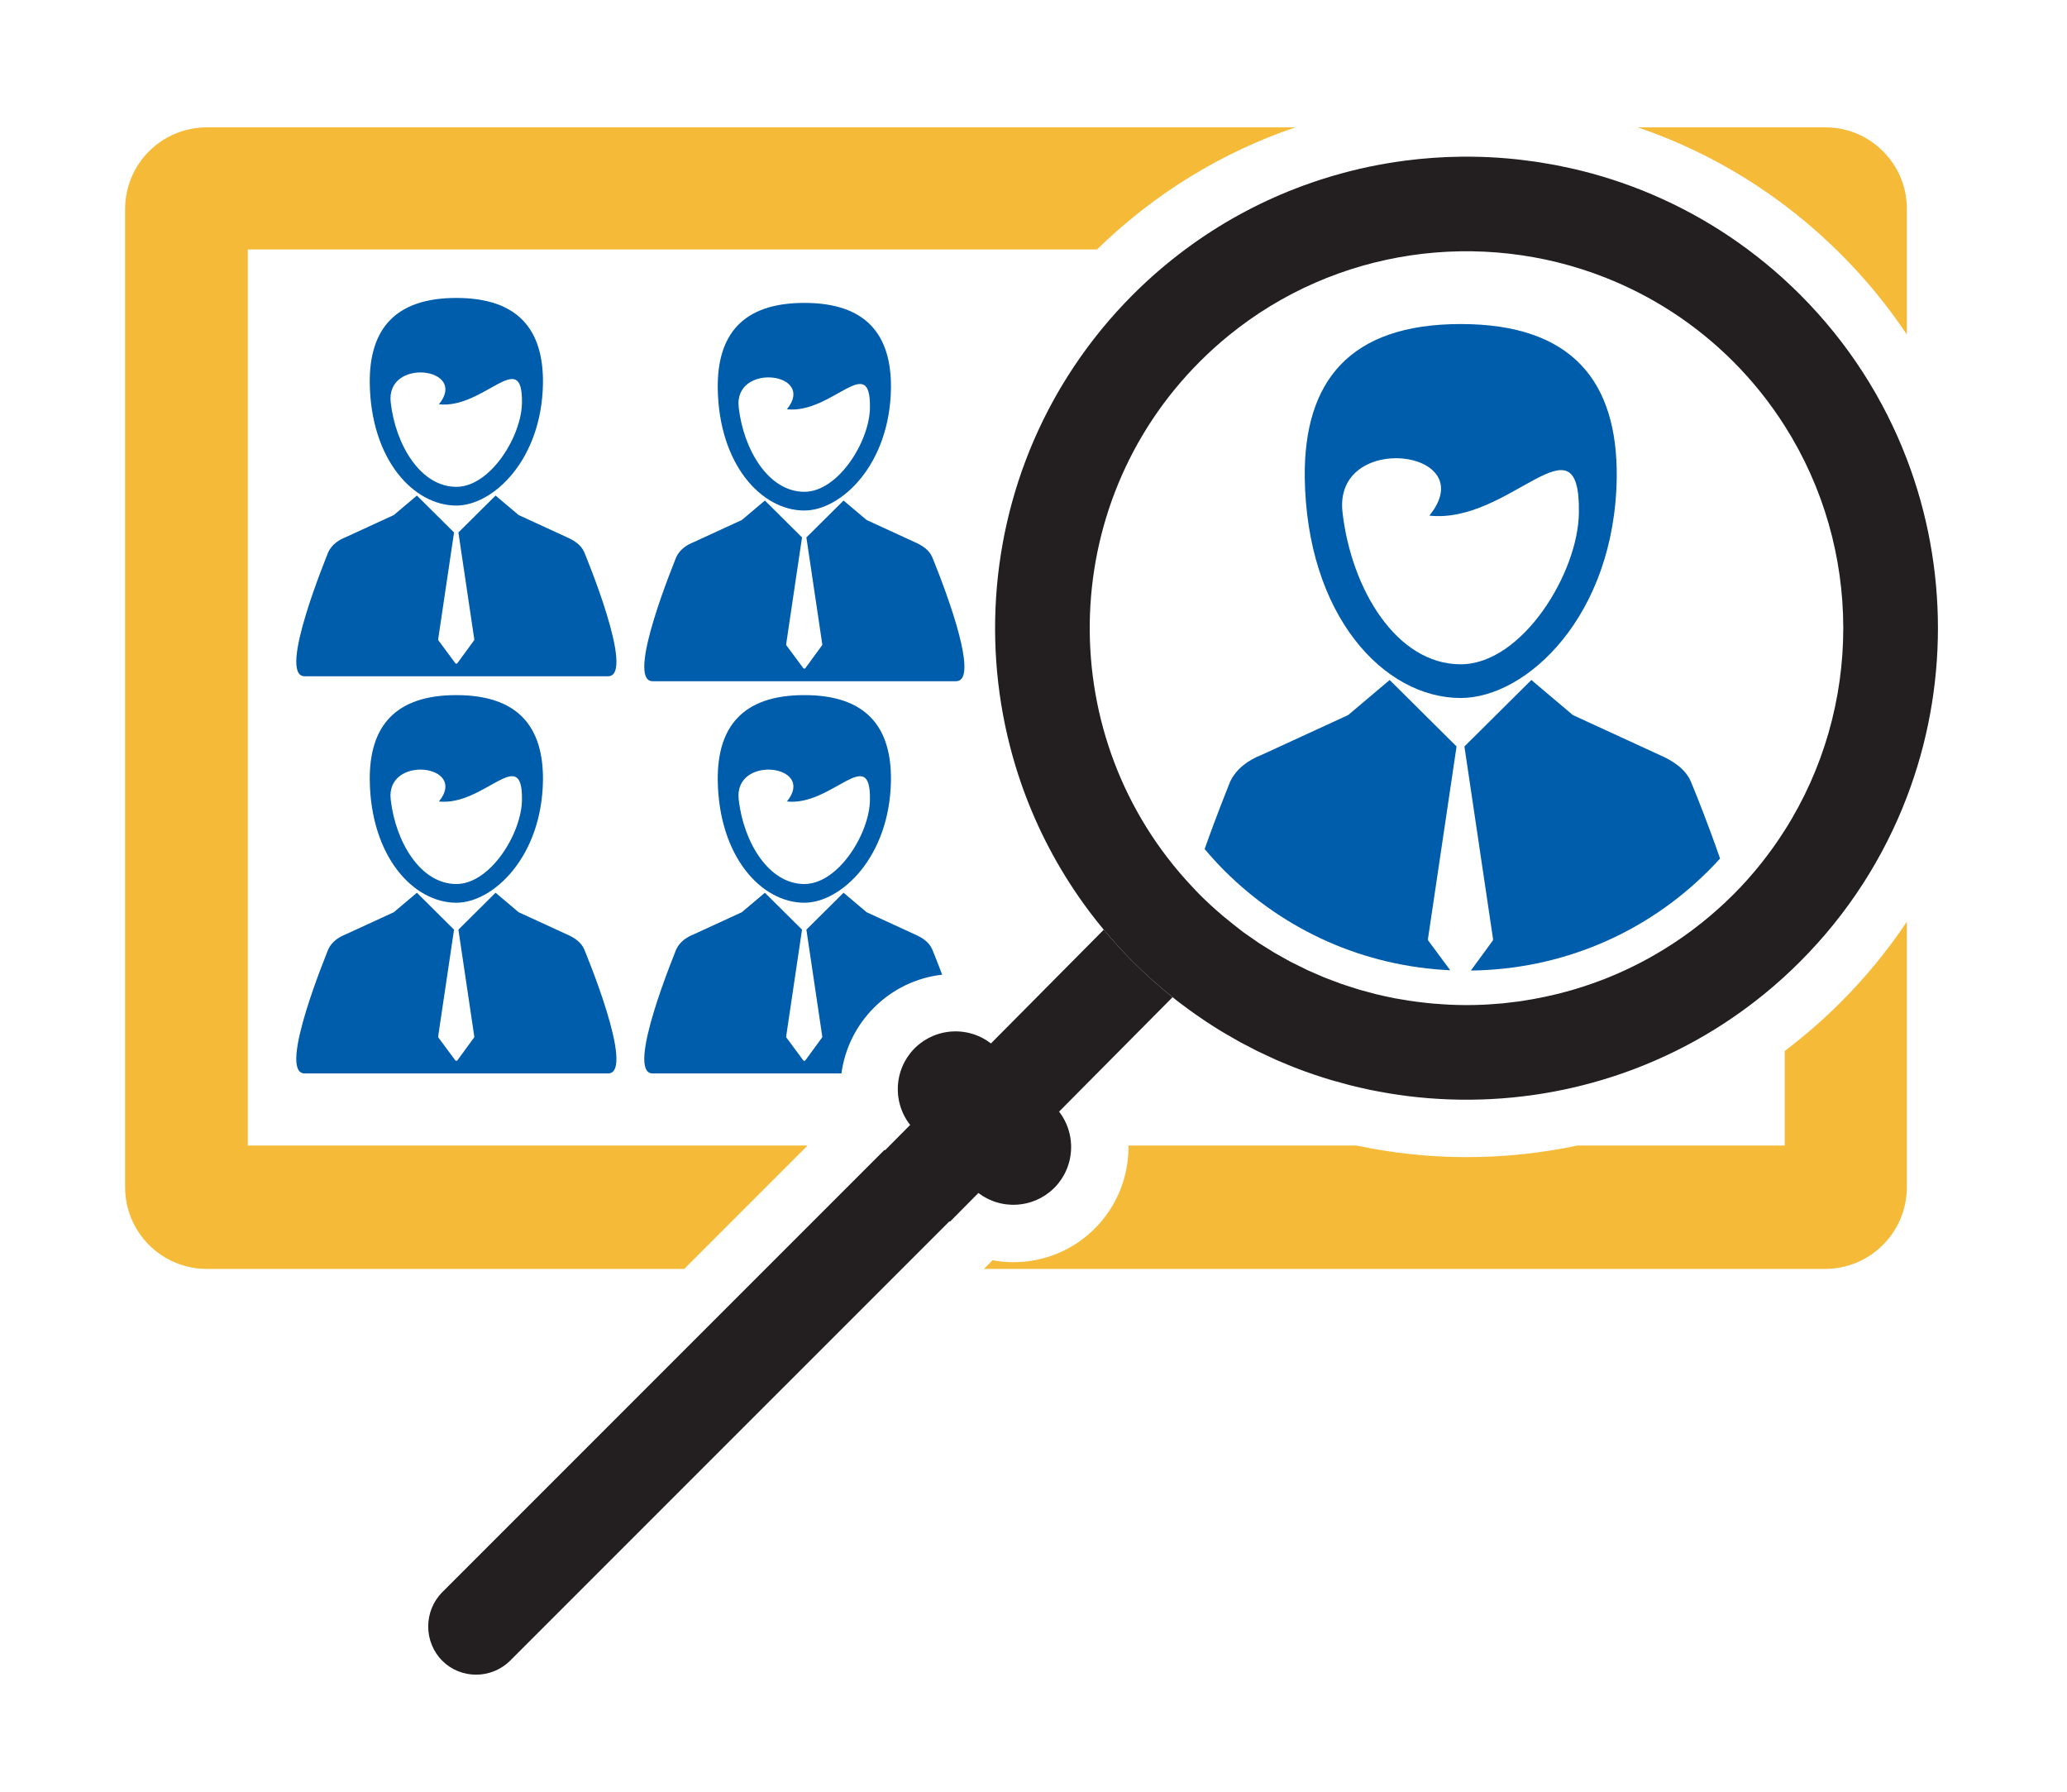
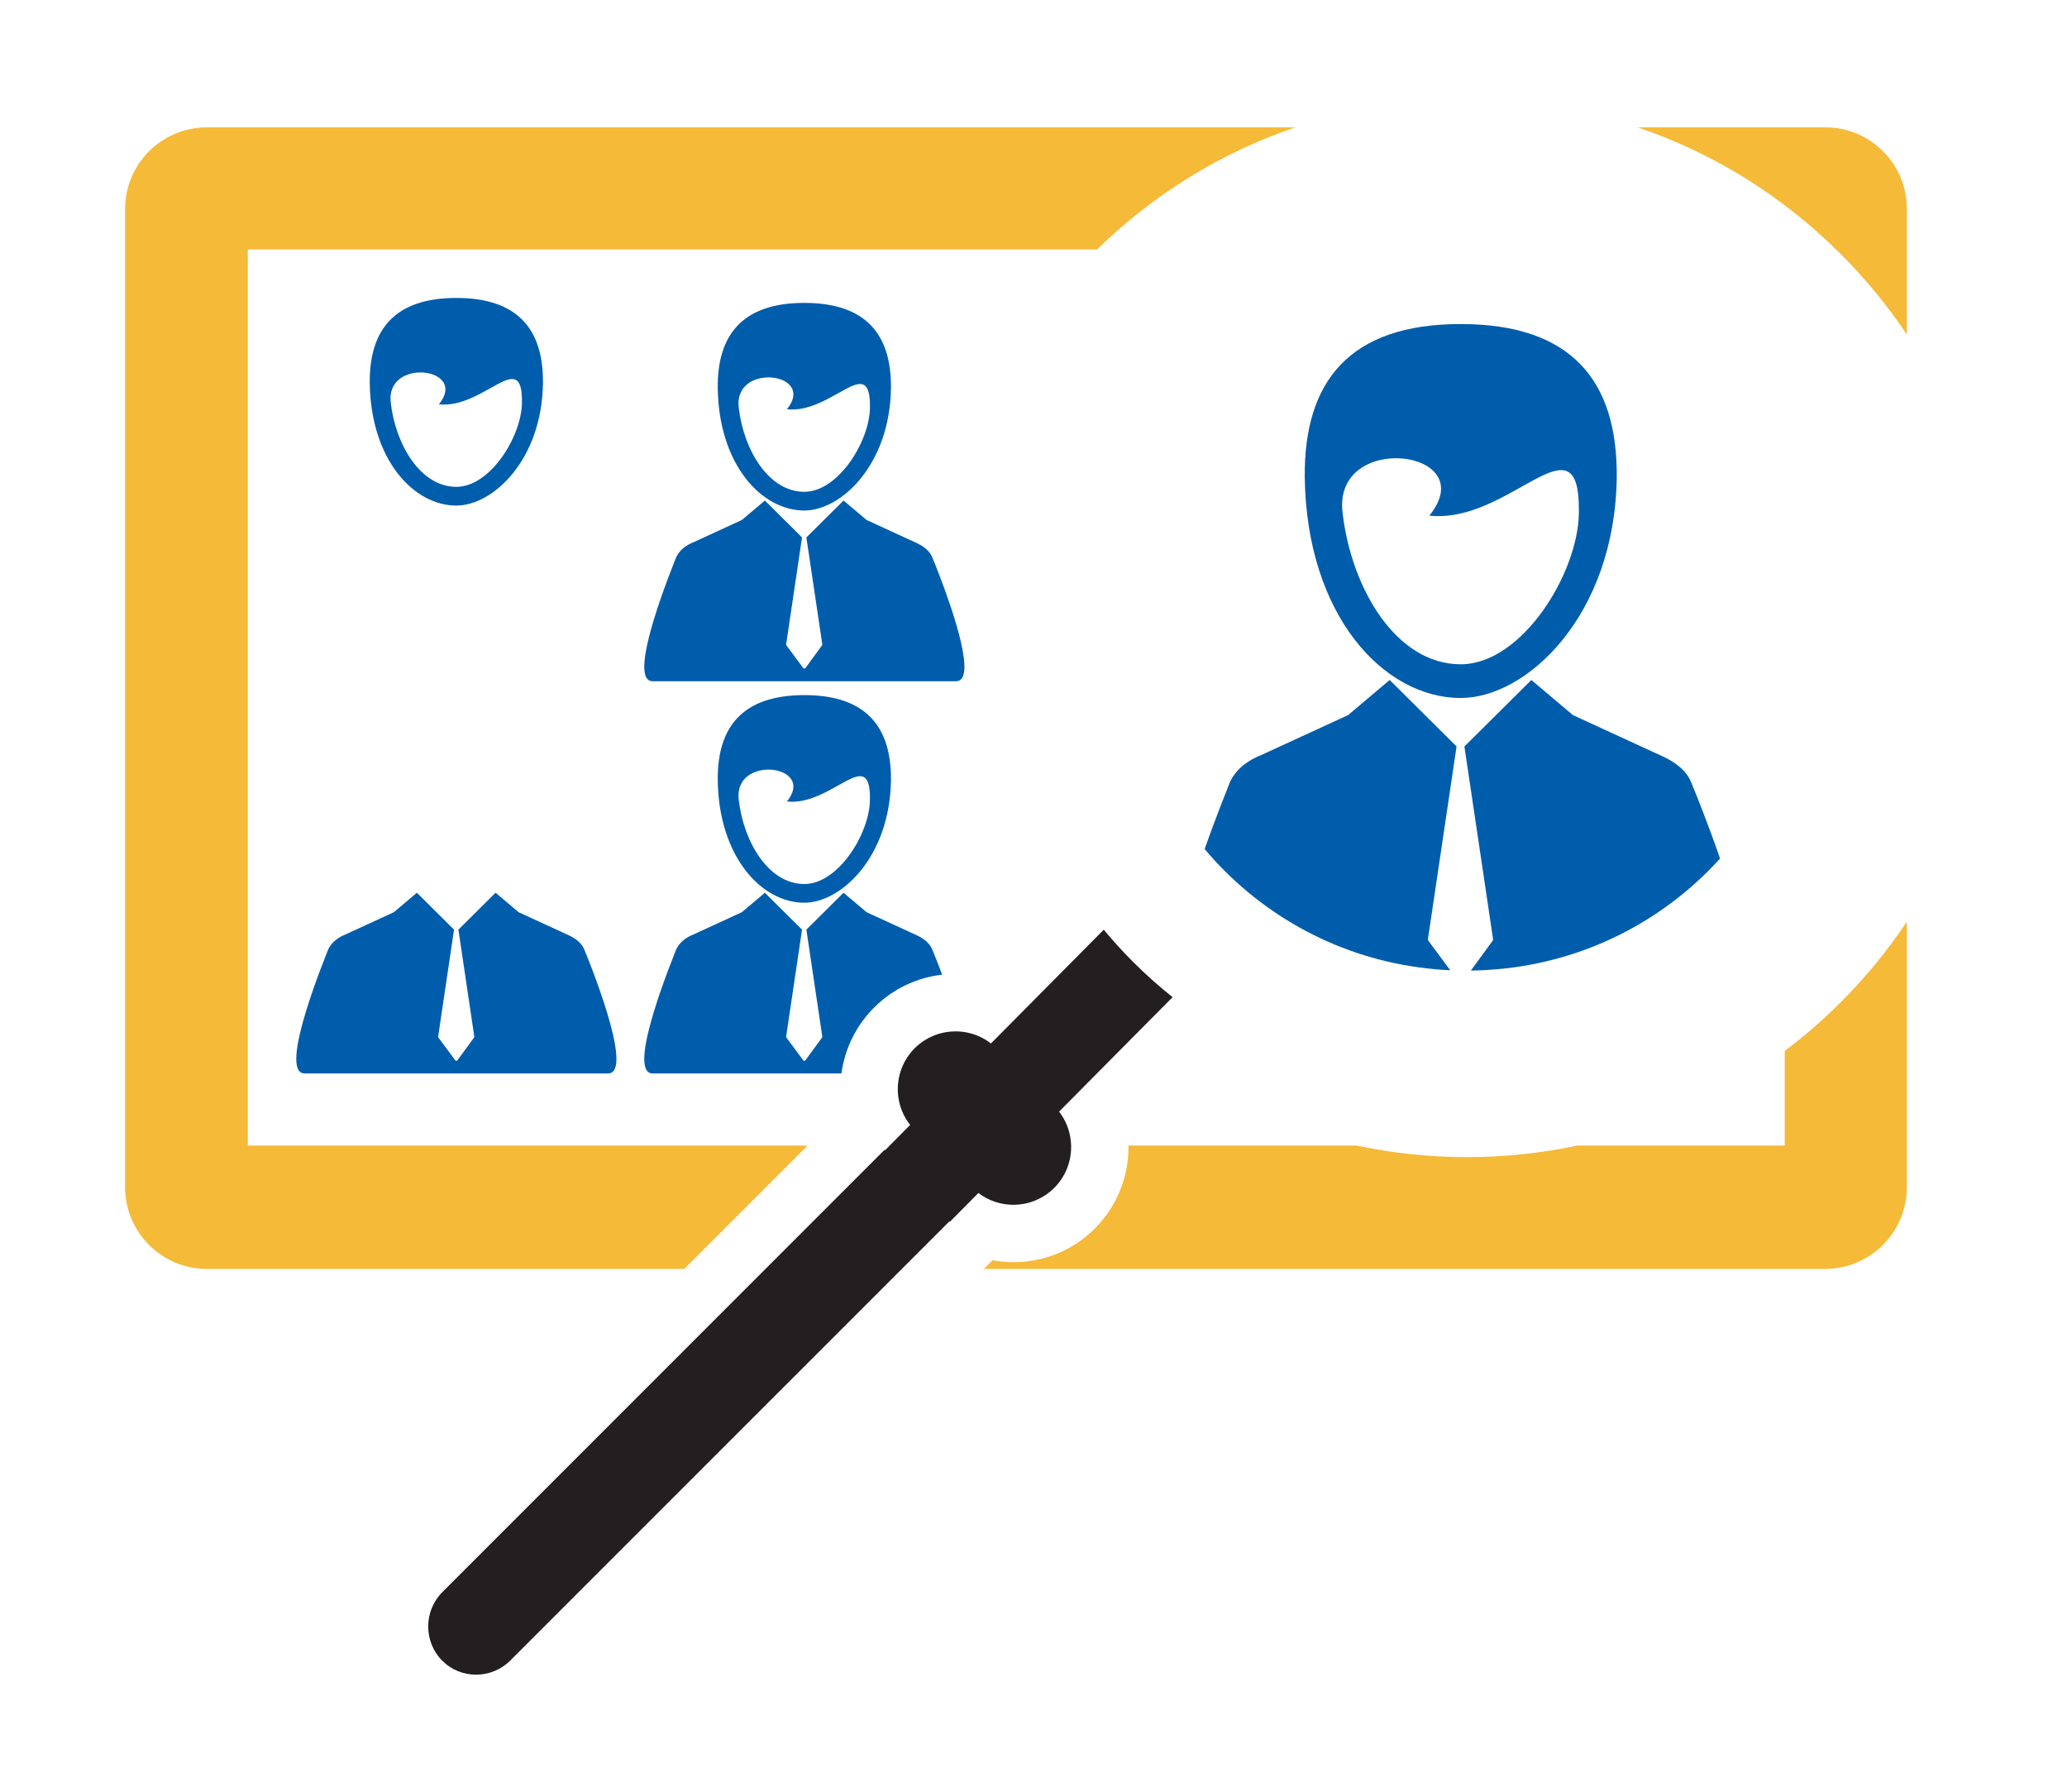
<svg xmlns="http://www.w3.org/2000/svg" version="1.1" id="Layer_1" x="0px" y="0px" width="540px" height="468px" viewBox="40.5 161 540 468" enable-background="new 40.5 161 540 468" xml:space="preserve">
  <g>
    <path fill="none" d="M250.633,391.906c8.904,0,17.073-13.256,17.139-22.027c0.201-14.663-9.975,1.74-21.69,0.468   c7.832-9.641-14.057-12.319-12.584-0.401C234.769,380.926,241.262,391.906,250.633,391.906z" />
    <path fill="none" d="M155.169,370.348c7.832-9.641-14.057-12.319-12.584-0.401c1.272,10.979,7.765,21.959,17.136,21.959   c8.904,0,17.073-13.255,17.14-22.026C177.061,355.217,166.884,371.62,155.169,370.348z" />
    <path fill="none" d="M159.721,288.164c8.904,0,17.073-13.256,17.14-22.026c0.201-14.663-9.976,1.74-21.691,0.469   c7.832-9.642-14.057-12.319-12.584-0.402C143.857,277.185,150.35,288.164,159.721,288.164z" />
-     <path fill="none" d="M250.633,289.459c8.904,0,17.072-13.256,17.139-22.027c0.2-14.662-9.976,1.741-21.691,0.469   c7.832-9.641-14.057-12.319-12.584-0.401C234.769,278.48,241.262,289.459,250.633,289.459z" />
-     <path fill="#005DAC" d="M120.091,337.642h79.265c7.365,0-6.227-32.404-6.227-32.404c-0.803-1.942-2.745-3.146-4.619-3.95   l-12.521-5.758l-6.025-5.088l-9.708,9.641L164.407,328c0,0.067,0,0.201-0.066,0.268l-4.353,5.958   c-0.067,0.067-0.201,0.134-0.268,0.134c-0.067,0-0.201-0.067-0.268-0.134l-4.417-5.958c-0.067-0.067-0.067-0.201-0.067-0.268   l4.149-27.919l-9.706-9.641l-6.023,5.088l-12.518,5.758c-1.875,0.736-3.683,1.941-4.62,3.95   C126.318,305.237,112.727,337.642,120.091,337.642z" />
    <path fill="#005DAC" d="M159.721,293.052c9.574,0,22.362-11.917,22.629-32.002c0.134-13.926-6.494-22.228-22.629-22.228   c-16.131,0-22.758,8.302-22.624,22.228C137.364,281.067,148.542,293.052,159.721,293.052z M155.169,266.606   c11.715,1.271,21.892-15.131,21.691-0.469c-0.067,8.771-8.235,22.026-17.14,22.026c-9.371,0-15.864-10.979-17.136-21.959   C141.113,254.287,163.001,256.965,155.169,266.606z" />
    <path fill="#005DAC" d="M250.633,294.347c9.574,0,22.362-11.917,22.629-32.002c0.134-13.926-6.493-22.228-22.629-22.228   c-16.132,0-22.759,8.302-22.625,22.228C228.276,282.363,239.455,294.347,250.633,294.347z M246.082,267.901   c11.715,1.272,21.891-15.131,21.691-0.469c-0.067,8.771-8.235,22.027-17.139,22.027c-9.372,0-15.864-10.979-17.136-21.959   C232.025,255.583,253.914,258.26,246.082,267.901z" />
    <path fill="#005DAC" d="M188.51,405.029l-12.521-5.758l-6.025-5.089l-9.708,9.642l4.151,27.918c0,0.066,0,0.2-0.066,0.268   l-4.353,5.959c-0.067,0.066-0.201,0.136-0.268,0.136c-0.067,0-0.201-0.068-0.268-0.136l-4.418-5.959   c-0.066-0.066-0.066-0.2-0.066-0.268l4.149-27.918l-9.706-9.642l-6.023,5.089l-12.518,5.758c-1.875,0.735-3.683,1.939-4.62,3.948   c0.067,0-13.524,32.404-6.159,32.404h79.265c7.365,0-6.227-32.404-6.227-32.404C192.326,407.037,190.384,405.833,188.51,405.029z" />
-     <path fill="#005DAC" d="M137.097,364.792c0.268,20.019,11.446,32.002,22.624,32.002c9.574,0,22.362-11.917,22.629-32.002   c0.134-13.926-6.494-22.228-22.629-22.228C143.589,342.563,136.962,350.865,137.097,364.792z M176.86,369.88   c-0.067,8.771-8.235,22.026-17.14,22.026c-9.371,0-15.864-10.979-17.136-21.959c-1.472-11.918,20.417-9.24,12.584,0.401   C166.884,371.62,177.061,355.217,176.86,369.88z" />
    <path fill="#005DAC" d="M286.633,415.587c-1.444-3.873-2.591-6.609-2.591-6.609c-0.804-1.939-2.745-3.146-4.62-3.948l-12.521-5.758   l-6.025-5.088l-9.708,9.64l4.151,27.92c0,0.065,0,0.2-0.066,0.268l-4.352,5.959c-0.067,0.066-0.201,0.135-0.268,0.135   c-0.067,0-0.201-0.067-0.269-0.135l-4.417-5.959c-0.067-0.066-0.067-0.201-0.067-0.268l4.15-27.92l-9.706-9.64l-6.024,5.088   l-12.518,5.758c-1.875,0.735-3.683,1.939-4.62,3.948c0.067,0-13.524,32.405-6.16,32.405h49.318   c0.864-6.313,3.716-12.388,8.521-17.193C273.693,419.339,279.913,416.357,286.633,415.587z" />
    <path fill="#005DAC" d="M250.633,396.793c9.574,0,22.361-11.917,22.628-32.003c0.135-13.926-6.493-22.228-22.628-22.228   c-16.132,0-22.759,8.302-22.625,22.228C228.276,384.809,239.455,396.793,250.633,396.793z M246.082,370.347   c11.715,1.272,21.892-15.131,21.69-0.468c-0.066,8.771-8.234,22.027-17.139,22.027c-9.372,0-15.864-10.98-17.136-21.96   C232.025,358.028,253.914,360.706,246.082,370.347z" />
    <g>
      <path fill="#F5BA38" d="M538.657,248.373v-32.896c0-11.657-9.554-21.209-21.21-21.209h-49.078    c19.75,6.719,37.839,17.911,53.001,33.073C527.876,233.846,533.651,240.89,538.657,248.373z" />
-       <path fill="#F5BA38" d="M105.238,460.222v-234.06h221.854c14.911-14.562,32.561-25.353,51.791-31.896H94.552    c-11.819,0-21.371,9.552-21.371,21.372v255.431c0,11.818,9.552,21.371,21.371,21.371H219.26l32.219-32.22L105.238,460.222    L105.238,460.222z" />
+       <path fill="#F5BA38" d="M105.238,460.222v-234.06h221.854c14.911-14.562,32.561-25.353,51.791-31.896H94.552    c-11.819,0-21.371,9.552-21.371,21.372v255.431c0,11.818,9.552,21.371,21.371,21.371H219.26l32.219-32.22L105.238,460.222    z" />
      <path fill="#F5BA38" d="M521.356,422.814c-4.605,4.604-9.485,8.837-14.596,12.696v24.71h-54.186    c-9.414,1.991-19.106,3.022-28.961,3.022c-9.691,0-19.319-1.028-28.715-3.022h-59.58c0.094,7.873-2.875,15.741-8.787,21.653    c-5.678,5.681-13.231,8.81-21.271,8.81c-1.837,0-3.667-0.171-5.465-0.505l-0.493,0.496l-1.75,1.766h219.732    c11.818,0,21.371-9.553,21.371-21.371v-69.307C533.648,409.254,527.867,416.304,521.356,422.814z" />
    </g>
    <path fill="#005DAC" d="M286.11,311.754c-1.189-3.123-2.068-5.221-2.068-5.221c-0.803-1.942-2.745-3.146-4.62-3.95l-12.521-5.758   l-6.024-5.088l-9.708,9.641l4.151,27.919c0,0.067,0,0.201-0.066,0.268l-4.352,5.958c-0.067,0.067-0.201,0.134-0.268,0.134   c-0.067,0-0.201-0.067-0.269-0.134l-4.417-5.958c-0.067-0.067-0.067-0.201-0.067-0.268l4.149-27.919l-9.705-9.641l-6.024,5.088   l-12.518,5.758c-1.875,0.736-3.683,1.941-4.62,3.95c0.067,0-13.524,32.404-6.16,32.404h75.152h4.112   C295.76,338.937,289.598,320.917,286.11,311.754z" />
    <g>
      <path fill="#005DAC" d="M403.545,338.614l-10.85,9.165l-22.547,10.372c-3.376,1.325-6.633,3.496-8.319,7.114    c0.033,0-1.815,4.465-4.227,10.92c-0.755,2.024-1.564,4.242-2.391,6.583c1.621,1.921,3.313,3.803,5.123,5.612    c15.87,15.87,36.699,25.027,59.039,26.056l-4.731-6.382l-0.971-1.31c-0.121-0.121-0.121-0.361-0.121-0.482l7.475-50.283    L403.545,338.614z" />
      <path fill="#005DAC" d="M487.547,378.77c-2.877-7.82-5.262-13.505-5.262-13.505c-1.446-3.497-4.944-5.668-8.32-7.114    l-22.55-10.372l-10.853-9.165l-17.486,17.364l7.477,50.284c0,0.121,0,0.361-0.12,0.482l-1.154,1.582l-4.519,6.183    c23.506-0.295,45.536-9.539,62.144-26.146c1.016-1.015,2-2.053,2.96-3.108C489.079,382.99,488.297,380.807,487.547,378.77z" />
    </g>
    <path fill="#005DAC" d="M422.111,245.64c-29.057,0-40.989,14.954-40.748,40.036c0.481,36.056,20.614,57.641,40.748,57.641   c17.244,0,40.275-21.464,40.759-57.641C463.111,260.593,451.174,245.64,422.111,245.64z M452.981,294.84   c-0.119,15.797-14.831,39.673-30.87,39.673c-16.878,0-28.573-19.776-30.863-39.553c-2.652-21.465,36.773-16.642,22.666,0.723   C435.016,297.975,453.345,268.431,452.981,294.84z" />
    <g>
      <path fill="none" d="M493.282,255.429c-9.829-9.829-21.24-17.125-33.416-21.924c-32.434-12.781-70.322-7.735-98.423,15.172    c-2.577,2.101-5.071,4.351-7.473,6.751c-37.698,37.706-38.361,98.607-2.044,137.163c0.677,0.72,1.341,1.448,2.044,2.151    c1.018,1.016,2.057,1.994,3.106,2.953c0.09,0.082,0.182,0.162,0.271,0.244c0.354,0.321,0.71,0.644,1.069,0.96    c0.006,0.006,0.013,0.011,0.02,0.017c0.531,0.469,1.071,0.925,1.611,1.383c0.005,0.004,0.009,0.008,0.015,0.012    c0.008,0.008,0.016,0.014,0.022,0.021c0.883,0.742,1.777,1.465,2.677,2.176c0.476,0.375,0.948,0.752,1.43,1.116    c0.003,0.002,0.006,0.005,0.009,0.007c0.04,0.03,0.078,0.063,0.118,0.092c0.351,0.266,0.69,0.549,1.045,0.81    c0.672,0.493,1.358,0.956,2.043,1.425c0.082,0.056,0.163,0.111,0.244,0.167c0.011,0.007,0.021,0.015,0.03,0.021    c0.575,0.397,1.141,0.815,1.722,1.198c0.47,0.311,0.948,0.598,1.426,0.891c0.077,0.047,0.152,0.096,0.229,0.144    c0.105,0.063,0.212,0.131,0.315,0.196c0.725,0.454,1.441,0.925,2.176,1.357c0.607,0.358,1.23,0.684,1.844,1.026    c0.8,0.448,1.592,0.911,2.398,1.335c0.694,0.365,1.403,0.692,2.105,1.04c0.74,0.366,1.476,0.751,2.225,1.098    c0.778,0.36,1.57,0.684,2.355,1.021c0.063,0.025,0.123,0.053,0.186,0.08c0.221,0.097,0.442,0.188,0.662,0.287    c0.4,0.178,0.801,0.358,1.206,0.522c0.68,0.275,1.367,0.528,2.054,0.78c0.262,0.096,0.522,0.19,0.784,0.288    c0.005,0.002,0.009,0.003,0.014,0.005c0.543,0.201,1.081,0.423,1.628,0.613c0.505,0.176,1.014,0.34,1.521,0.5    c0.124,0.038,0.248,0.077,0.371,0.116c0.302,0.095,0.604,0.188,0.904,0.283c0.582,0.186,1.159,0.391,1.744,0.563    c0.797,0.235,1.6,0.444,2.4,0.652c0.247,0.064,0.494,0.129,0.741,0.193c0.021,0.006,0.045,0.012,0.065,0.018    c0.463,0.122,0.922,0.262,1.387,0.373c1.161,0.282,2.329,0.532,3.499,0.771c0.188,0.038,0.375,0.08,0.563,0.117    c0.007,0.001,0.014,0.003,0.021,0.005c0.186,0.037,0.368,0.084,0.555,0.12c0.519,0.101,1.041,0.171,1.56,0.263    c0.749,0.133,1.498,0.265,2.249,0.379c0.666,0.104,1.333,0.192,2,0.281c0.813,0.106,1.624,0.205,2.438,0.292    c0.615,0.065,1.232,0.131,1.852,0.186c0.928,0.081,1.857,0.146,2.787,0.2c0.51,0.03,1.018,0.069,1.527,0.092    c1.44,0.063,2.884,0.104,4.325,0.105c0.003,0,0.008,0,0.012,0c0.001,0,0.001,0,0.002,0c0.021,0,0.046,0.002,0.067,0.002    c1.535,0,3.069-0.038,4.604-0.109c0.041-0.002,0.081-0.001,0.122-0.003c0.001,0,0.002,0,0.003,0    c0.01-0.001,0.02-0.001,0.029-0.002c1.143-0.056,2.283-0.151,3.425-0.245c0.271-0.021,0.544-0.034,0.814-0.059    c0.15-0.014,0.301-0.019,0.451-0.032c0.013-0.001,0.025-0.003,0.038-0.004c0.767-0.075,1.529-0.184,2.295-0.275    c0.624-0.074,1.248-0.146,1.872-0.224c0.294-0.041,0.59-0.081,0.884-0.125c0.237-0.041,0.477-0.083,0.713-0.12    c1.271-0.197,2.537-0.43,3.802-0.676c0.458-0.09,0.915-0.186,1.372-0.28c0.79-0.165,1.576-0.345,2.363-0.529    c0.56-0.132,1.118-0.257,1.675-0.397c1.022-0.259,2.041-0.539,3.057-0.831c0.811-0.234,1.617-0.486,2.423-0.742    c0.344-0.108,0.688-0.22,1.03-0.332c2.813-0.927,5.593-1.979,8.328-3.165c0.102-0.045,0.202-0.09,0.305-0.135    c2.724-1.192,5.402-2.515,8.029-3.965c0.188-0.107,0.377-0.215,0.565-0.321c0.105-0.06,0.211-0.118,0.317-0.177    c1.113-0.631,2.218-1.288,3.313-1.966c0.692-0.43,1.382-0.861,2.065-1.309c0.204-0.134,0.403-0.271,0.606-0.406    c0.644-0.428,1.285-0.856,1.92-1.302c0.345-0.239,0.684-0.491,1.024-0.736c0.492-0.354,0.987-0.702,1.475-1.066    c0.839-0.626,1.669-1.266,2.49-1.922c2.766-2.207,5.441-4.573,8.006-7.121c0.08-0.08,0.164-0.152,0.244-0.232    c5.215-5.214,9.696-10.884,13.495-16.866c20.388-32.102,20.389-73.493,0-105.588C502.967,266.299,498.49,260.637,493.282,255.429z    " />
      <path fill="#231F20" d="M344.196,419.296c-0.012-0.009-0.021-0.018-0.031-0.026c-0.822-0.692-1.636-1.4-2.443-2.118    c-0.07-0.063-0.143-0.125-0.214-0.188c-0.74-0.661-1.473-1.337-2.2-2.02c-0.122-0.114-0.244-0.226-0.365-0.34    c-0.825-0.779-1.643-1.571-2.449-2.38c-0.703-0.702-1.395-1.414-2.076-2.129c-0.432-0.454-0.854-0.914-1.278-1.374    c-0.22-0.235-0.44-0.472-0.657-0.709c-0.571-0.628-1.133-1.262-1.688-1.897c-0.05-0.058-0.101-0.113-0.15-0.171    c-0.605-0.696-1.201-1.398-1.789-2.105c-0.002-0.001-0.002-0.001-0.002-0.001l-10.601,10.688l-18.867,19.021l-0.001-0.001    c-0.001-0.001-0.002-0.002-0.003-0.002c-0.354-0.275-0.719-0.529-1.091-0.769c-0.125-0.081-0.256-0.149-0.384-0.228    c-0.251-0.151-0.503-0.302-0.761-0.437c-0.155-0.082-0.315-0.152-0.473-0.229c-0.236-0.113-0.473-0.227-0.714-0.327    c-0.17-0.07-0.344-0.134-0.516-0.197c-0.234-0.089-0.47-0.175-0.707-0.25c-0.179-0.058-0.36-0.107-0.541-0.157    c-0.236-0.066-0.473-0.128-0.711-0.184c-0.184-0.041-0.369-0.078-0.554-0.112c-0.239-0.045-0.479-0.084-0.72-0.117    c-0.186-0.026-0.372-0.049-0.559-0.068c-0.092-0.009-0.184-0.013-0.276-0.021c-0.151-0.013-0.303-0.025-0.455-0.033    c-0.185-0.01-0.369-0.021-0.554-0.022c-0.212-0.003-0.425,0.004-0.637,0.01c-0.263,0.007-0.526,0.018-0.789,0.037    c-0.205,0.017-0.41,0.038-0.614,0.063c-0.259,0.031-0.517,0.067-0.774,0.111c-0.205,0.034-0.408,0.073-0.611,0.117    c-0.255,0.056-0.509,0.118-0.762,0.187c-0.201,0.055-0.4,0.11-0.599,0.172c-0.252,0.08-0.501,0.169-0.75,0.263    c-0.194,0.072-0.387,0.144-0.578,0.225c-0.25,0.104-0.496,0.224-0.741,0.343c-0.182,0.089-0.366,0.174-0.545,0.271    c-0.252,0.137-0.497,0.287-0.743,0.438c-0.164,0.101-0.33,0.195-0.491,0.303c-0.266,0.179-0.522,0.375-0.779,0.572    c-0.131,0.101-0.267,0.191-0.395,0.297c-0.38,0.313-0.75,0.645-1.104,0.998c-0.355,0.355-0.688,0.726-1,1.106    c-0.108,0.132-0.202,0.271-0.305,0.404c-0.194,0.254-0.389,0.508-0.565,0.771c-0.113,0.169-0.212,0.344-0.318,0.517    c-0.146,0.237-0.292,0.475-0.423,0.717c-0.104,0.192-0.194,0.391-0.289,0.585c-0.112,0.23-0.224,0.463-0.323,0.697    c-0.089,0.211-0.167,0.425-0.246,0.64c-0.083,0.226-0.166,0.45-0.237,0.679c-0.049,0.157-0.09,0.314-0.134,0.473    c-0.021,0.072-0.043,0.146-0.062,0.217c-0.057,0.219-0.112,0.436-0.159,0.654c-0.053,0.245-0.1,0.491-0.141,0.738    c-0.034,0.205-0.063,0.411-0.089,0.618c-0.032,0.262-0.06,0.523-0.078,0.786c-0.014,0.19-0.021,0.382-0.027,0.571    c-0.009,0.279-0.015,0.561-0.009,0.84c0.004,0.168,0.015,0.336,0.024,0.504c0.017,0.302,0.036,0.603,0.07,0.902    c0.016,0.136,0.04,0.271,0.059,0.407c0.047,0.329,0.097,0.657,0.166,0.981c0.018,0.086,0.043,0.172,0.063,0.259    c0.486,2.127,1.43,4.167,2.845,5.961l-5.355,5.397l-1.21,1.221l-0.117-0.117l-31.116,31.115l-84.421,84.422    c-4.914,4.914-4.913,13.02,0,17.932c2.396,2.396,5.589,3.624,8.813,3.624c0.806,0,1.614-0.077,2.411-0.231    c0.362-0.068,0.72-0.159,1.076-0.263c0.037-0.011,0.075-0.017,0.111-0.026c1.962-0.581,3.824-1.65,5.397-3.226l102.23-102.229    l12.446-12.446l0,0l0.118,0.118l7.449-7.511c0.354,0.271,0.718,0.52,1.088,0.754c0.001,0,0.002,0.001,0.003,0.002    c0.123,0.076,0.251,0.145,0.377,0.219l0,0c0.249,0.146,0.498,0.294,0.753,0.425c0.003,0.002,0.005,0.004,0.008,0.005    c0.137,0.07,0.277,0.132,0.416,0.197c0.245,0.116,0.49,0.23,0.74,0.334c0.008,0.004,0.017,0.008,0.025,0.012    c0.167,0.068,0.337,0.128,0.506,0.19c0.142,0.053,0.282,0.112,0.426,0.161c0.018,0.006,0.035,0.012,0.052,0.018    c0.104,0.034,0.21,0.059,0.315,0.091c0.148,0.045,0.297,0.088,0.446,0.129c0.1,0.026,0.197,0.061,0.297,0.085    c0.067,0.018,0.134,0.033,0.202,0.05c0.071,0.018,0.143,0.026,0.214,0.044c0.141,0.03,0.281,0.059,0.422,0.085    c0.128,0.024,0.256,0.057,0.385,0.078c0.076,0.012,0.152,0.021,0.228,0.031c0.076,0.013,0.153,0.019,0.229,0.028    c0.182,0.024,0.364,0.048,0.547,0.065c0.245,0.022,0.489,0.037,0.734,0.051c0.058,0.003,0.116,0.01,0.174,0.012    c0.082,0.003,0.163,0.01,0.245,0.012c0.04,0.001,0.08-0.003,0.12-0.002c0.068,0.001,0.135,0.008,0.203,0.008    c0.136,0,0.272-0.016,0.408-0.02c0.086-0.002,0.172-0.001,0.258-0.005c0.14-0.006,0.279-0.01,0.417-0.021    c0.294-0.021,0.586-0.056,0.878-0.094c0.177-0.022,0.353-0.047,0.527-0.076c0.035-0.006,0.07-0.015,0.105-0.021    c0.201-0.035,0.401-0.075,0.603-0.118c0.028-0.006,0.056-0.011,0.084-0.017c0.199-0.046,0.398-0.094,0.597-0.146    c0.242-0.063,0.482-0.133,0.722-0.209c0.218-0.07,0.433-0.146,0.646-0.227c0.021-0.008,0.039-0.017,0.06-0.022    c0.184-0.068,0.365-0.138,0.547-0.214c0.016-0.007,0.032-0.012,0.048-0.019c0.229-0.099,0.456-0.206,0.683-0.316    c0.013-0.006,0.024-0.012,0.036-0.019c0.086-0.042,0.171-0.087,0.257-0.128c0.099-0.049,0.196-0.094,0.293-0.146    c0.242-0.131,0.479-0.277,0.717-0.423c0.137-0.084,0.277-0.155,0.413-0.244c0.032-0.022,0.063-0.049,0.096-0.07    c0.188-0.128,0.371-0.269,0.555-0.408c0.023-0.018,0.047-0.033,0.07-0.052c0.048-0.036,0.098-0.069,0.146-0.106    c0.116-0.09,0.238-0.166,0.354-0.26c0.016-0.013,0.028-0.027,0.045-0.041c0.379-0.312,0.747-0.642,1.101-0.994    c0.354-0.354,0.687-0.726,0.998-1.104c0.106-0.13,0.198-0.267,0.301-0.399c0.194-0.254,0.391-0.509,0.566-0.771    c0.113-0.169,0.212-0.344,0.317-0.515c0.146-0.236,0.291-0.474,0.422-0.716c0.104-0.192,0.196-0.391,0.292-0.588    c0.109-0.228,0.22-0.455,0.317-0.687c0.092-0.215,0.173-0.434,0.252-0.65c0.08-0.217,0.159-0.437,0.229-0.657    c0.075-0.234,0.142-0.473,0.204-0.711c0.055-0.206,0.104-0.41,0.151-0.617c0.056-0.259,0.105-0.517,0.148-0.774    c0.031-0.188,0.057-0.374,0.081-0.563c0.035-0.28,0.067-0.563,0.087-0.844c0.012-0.161,0.018-0.322,0.023-0.483    c0.012-0.31,0.02-0.617,0.014-0.927c-0.001-0.015-0.002-0.028-0.003-0.044c-0.002-0.107-0.01-0.217-0.015-0.324    c-0.018-0.347-0.037-0.69-0.076-1.034c-0.007-0.062-0.02-0.12-0.026-0.182c-0.247-1.957-0.875-3.872-1.886-5.629    c-0.337-0.585-0.716-1.152-1.138-1.697c-0.001-0.002-0.001-0.002-0.003-0.003l-0.001-0.001l19.042-19.194l10.609-10.695    c-0.001-0.001-0.002-0.001-0.002-0.002C345.946,420.752,345.067,420.03,344.196,419.296z" />
-       <path fill="#231F20" d="M538.657,280.917c-5.989-15.672-15.283-30.36-27.895-42.97c-1.311-1.312-2.646-2.579-4.002-3.818    c-0.196-0.181-0.391-0.367-0.589-0.546c-2.924-2.641-5.948-5.11-9.054-7.42c-12.496-9.296-26.363-15.921-40.818-19.871    c-1.479-0.404-2.964-0.774-4.454-1.122c-0.458-0.107-0.918-0.201-1.377-0.303c-1.049-0.232-2.099-0.457-3.15-0.661    c-0.519-0.101-1.035-0.194-1.555-0.288c-1.027-0.187-2.059-0.361-3.091-0.521c-0.492-0.077-0.983-0.152-1.478-0.223    c-1.137-0.162-2.274-0.306-3.414-0.437c-0.375-0.043-0.75-0.092-1.126-0.132c-3.126-0.329-6.263-0.544-9.4-0.635    c-0.139-0.004-0.276-0.003-0.414-0.007c-1.492-0.039-2.984-0.055-4.478-0.039c-0.067,0-0.136,0.001-0.202,0.002    c-4.821,0.057-9.64,0.396-14.428,1.014c-0.089,0.012-0.178,0.022-0.266,0.034c-1.533,0.201-3.063,0.432-4.589,0.691    c-0.129,0.021-0.257,0.045-0.386,0.067c-1.54,0.266-3.076,0.558-4.607,0.882c-0.008,0.001-0.016,0.003-0.022,0.005    c-1.523,0.323-3.041,0.68-4.554,1.061c-0.111,0.028-0.226,0.055-0.339,0.083c-1.433,0.366-2.859,0.762-4.281,1.181    c-0.235,0.069-0.473,0.139-0.707,0.209c-1.388,0.417-2.769,0.856-4.143,1.323c-0.218,0.074-0.435,0.151-0.65,0.227    c-1.427,0.493-2.847,1.005-4.257,1.551c-10.114,3.92-19.813,9.222-28.799,15.908c-4.761,3.542-9.326,7.466-13.644,11.784    c-0.729,0.729-1.447,1.467-2.155,2.211c-0.239,0.252-0.472,0.509-0.709,0.762c-0.464,0.496-0.929,0.991-1.383,1.492    c-0.274,0.303-0.541,0.611-0.813,0.916c-0.405,0.458-0.813,0.914-1.211,1.375c-0.286,0.333-0.564,0.668-0.848,1.003    c-0.371,0.44-0.743,0.88-1.107,1.324c-0.288,0.353-0.569,0.708-0.854,1.063c-0.348,0.433-0.693,0.866-1.034,1.303    c-0.284,0.364-0.563,0.731-0.842,1.099c-0.33,0.434-0.659,0.868-0.983,1.305c-0.275,0.374-0.549,0.75-0.82,1.125    c-0.313,0.435-0.628,0.87-0.936,1.309c-0.271,0.384-0.537,0.771-0.803,1.158c-0.298,0.435-0.596,0.871-0.888,1.308    c-0.262,0.394-0.521,0.788-0.778,1.184c-0.284,0.438-0.566,0.876-0.846,1.316c-0.253,0.4-0.505,0.802-0.753,1.204    c-0.271,0.439-0.539,0.882-0.804,1.325c-0.245,0.408-0.488,0.816-0.728,1.226c-0.258,0.441-0.511,0.885-0.763,1.329    c-0.234,0.416-0.471,0.832-0.7,1.25c-0.244,0.443-0.482,0.888-0.722,1.333c-0.227,0.423-0.454,0.845-0.675,1.27    c-0.229,0.444-0.455,0.891-0.681,1.337c-0.218,0.431-0.438,0.862-0.649,1.295c-0.215,0.44-0.423,0.882-0.633,1.324    c-0.211,0.443-0.425,0.886-0.63,1.332c-0.197,0.43-0.389,0.863-0.58,1.295c-0.206,0.461-0.415,0.92-0.614,1.383    c-0.177,0.407-0.344,0.818-0.515,1.227c-0.205,0.49-0.415,0.979-0.613,1.47c-0.095,0.234-0.183,0.471-0.275,0.706    c-0.494,1.249-0.969,2.504-1.421,3.765c-0.104,0.29-0.213,0.578-0.313,0.868c-0.197,0.563-0.384,1.128-0.573,1.693    c-0.116,0.35-0.237,0.698-0.351,1.049c-0.181,0.554-0.351,1.11-0.521,1.666c-0.112,0.364-0.228,0.727-0.337,1.091    c-0.165,0.554-0.322,1.11-0.479,1.667c-0.104,0.368-0.21,0.735-0.312,1.104c-0.152,0.559-0.297,1.119-0.442,1.679    c-0.095,0.368-0.191,0.734-0.283,1.103c-0.14,0.566-0.274,1.133-0.406,1.7c-0.084,0.363-0.17,0.727-0.251,1.09    c-0.129,0.575-0.251,1.15-0.372,1.727c-0.074,0.357-0.149,0.714-0.22,1.072c-0.117,0.584-0.228,1.169-0.336,1.755    c-0.064,0.35-0.128,0.7-0.189,1.05c-0.104,0.595-0.205,1.191-0.301,1.787c-0.054,0.339-0.107,0.678-0.159,1.017    c-0.093,0.61-0.182,1.222-0.266,1.833c-0.044,0.322-0.085,0.644-0.127,0.965c-0.081,0.631-0.16,1.262-0.231,1.894    c-0.034,0.297-0.064,0.595-0.096,0.893c-0.07,0.657-0.137,1.313-0.196,1.971c-0.024,0.264-0.044,0.528-0.066,0.792    c-0.058,0.692-0.113,1.385-0.159,2.078c-0.015,0.213-0.025,0.426-0.038,0.638c-0.046,0.745-0.088,1.49-0.121,2.235    c-0.005,0.13-0.008,0.26-0.014,0.389c-0.294,7.313,0.055,14.646,1.053,21.907c0.004,0.029,0.007,0.058,0.011,0.086    c0.12,0.868,0.25,1.735,0.389,2.601c0.011,0.069,0.021,0.137,0.032,0.206c0.136,0.841,0.282,1.681,0.435,2.519    c0.017,0.092,0.033,0.185,0.05,0.277c0.153,0.827,0.315,1.652,0.485,2.477c0.021,0.099,0.041,0.198,0.061,0.297    c0.172,0.823,0.353,1.645,0.542,2.465c0.022,0.095,0.044,0.191,0.066,0.287c0.192,0.826,0.393,1.65,0.602,2.473    c0.021,0.084,0.043,0.168,0.065,0.253c0.215,0.837,0.438,1.673,0.671,2.506c0.017,0.06,0.034,0.12,0.05,0.18    c0.242,0.859,0.492,1.717,0.752,2.572c0.006,0.021,0.013,0.042,0.02,0.064c3.226,10.568,7.904,20.783,14.027,30.333    c1.666,2.598,3.434,5.149,5.313,7.643c0.007,0.009,0.013,0.017,0.019,0.023c0.581,0.77,1.173,1.534,1.772,2.294    c0.009,0.009,0.017,0.02,0.022,0.027c0.604,0.762,1.218,1.519,1.843,2.27c0,0,0,0,0.001,0.001c0.588,0.707,1.185,1.409,1.79,2.105    c0.05,0.058,0.102,0.113,0.15,0.171c0.557,0.637,1.117,1.271,1.688,1.897c0.217,0.237,0.438,0.474,0.658,0.709    c0.424,0.46,0.847,0.921,1.278,1.374c0.683,0.716,1.373,1.427,2.076,2.129c0.808,0.809,1.624,1.601,2.448,2.38    c0.121,0.114,0.244,0.226,0.366,0.34c0.729,0.683,1.46,1.357,2.2,2.02c0.071,0.063,0.143,0.125,0.214,0.188    c0.808,0.718,1.621,1.426,2.443,2.119c0.011,0.009,0.021,0.018,0.03,0.025c0.871,0.734,1.75,1.456,2.638,2.163    c0,0.001,0.001,0.001,0.002,0.002c0.001,0,0.001,0.001,0.002,0.002c0.006,0.005,0.013,0.009,0.019,0.015    c0.479,0.384,0.958,0.771,1.442,1.146c0.286,0.222,0.577,0.434,0.864,0.651c0.231,0.177,0.469,0.345,0.701,0.52    c0.325,0.242,0.65,0.485,0.979,0.727c0.119,0.087,0.237,0.177,0.355,0.265c0.024,0.018,0.051,0.034,0.074,0.052    c1.269,0.919,2.55,1.812,3.845,2.676l0.001,0.001c0.18,0.12,0.357,0.242,0.537,0.361c0.041,0.027,0.084,0.053,0.125,0.079    c1.163,0.769,2.333,1.522,3.517,2.246c0.153,0.094,0.31,0.178,0.463,0.271c0.144,0.089,0.288,0.177,0.433,0.264    c0.285,0.171,0.575,0.327,0.861,0.495c0.969,0.57,1.939,1.138,2.92,1.68c0.068,0.038,0.136,0.08,0.205,0.118    c0.2,0.109,0.401,0.219,0.602,0.327c0.299,0.161,0.603,0.309,0.9,0.468c0.899,0.479,1.801,0.952,2.709,1.407    c0.17,0.085,0.336,0.179,0.506,0.263c0.167,0.082,0.334,0.161,0.501,0.243c0.271,0.133,0.547,0.251,0.818,0.382    c0.896,0.43,1.795,0.852,2.699,1.259c0.27,0.121,0.534,0.256,0.805,0.375c0.081,0.036,0.164,0.07,0.245,0.105    c0.688,0.303,1.378,0.603,2.07,0.892c-0.429-0.179-0.851-0.378-1.275-0.562c1.257,0.543,2.517,1.077,3.788,1.575    c0.011,0.004,0.021,0.009,0.031,0.013c0.008,0.004,0.016,0.007,0.022,0.01c0.041,0.017,0.082,0.032,0.122,0.048    c0.828,0.323,1.659,0.636,2.492,0.94c0.044,0.016,0.088,0.03,0.132,0.048c0.838,0.304,1.678,0.6,2.521,0.886    c0.029,0.01,0.061,0.02,0.091,0.029c1.339,0.453,2.686,0.875,4.035,1.28c0.187,0.058,0.372,0.113,0.559,0.169    c0.172,0.051,0.345,0.092,0.517,0.142c1.15,0.334,2.306,0.651,3.465,0.952c0.137,0.035,0.271,0.077,0.409,0.111    c0.213,0.056,0.428,0.109,0.642,0.162c0.071,0.019,0.145,0.032,0.217,0.051c1.473,0.364,2.949,0.712,4.433,1.021    c0.022,0.005,0.045,0.01,0.067,0.015c1.482,0.31,2.971,0.582,4.462,0.835c0.214,0.036,0.428,0.077,0.642,0.112    c0.067,0.011,0.135,0.021,0.201,0.032c1.478,0.241,2.955,0.461,4.438,0.647c0.042,0.007,0.083,0.013,0.125,0.018    c0.043,0.006,0.086,0.01,0.128,0.015c0.063,0.008,0.125,0.015,0.188,0.021c0.707,0.087,1.414,0.168,2.123,0.242    c0.13,0.015,0.262,0.028,0.392,0.043c0.763,0.076,1.525,0.146,2.29,0.21c0.001,0,0.001,0,0.001,0    c0.063,0.005,0.125,0.012,0.188,0.018c0.116,0.009,0.233,0.018,0.351,0.027c0.732,0.058,1.467,0.107,2.2,0.152    c0.21,0.014,0.42,0.025,0.632,0.037c0.6,0.033,1.198,0.064,1.799,0.089c0.056,0.002,0.109,0.004,0.165,0.007    c0.059,0.003,0.117,0.004,0.176,0.006c0.229,0.01,0.458,0.018,0.688,0.024c0.703,0.022,1.407,0.041,2.111,0.054    c0.234,0.004,0.468,0.006,0.702,0.008c0.313,0.004,0.63,0.002,0.944,0.003c0.125,0,0.249,0.008,0.374,0.008    c0.133,0,0.265-0.004,0.397-0.005c0.129-0.001,0.257,0.002,0.386,0.001c0.235-0.002,0.472-0.006,0.706-0.009    c0.22-0.003,0.438-0.01,0.656-0.014c0.393-0.007,0.783-0.013,1.176-0.021c0.093-0.003,0.188-0.003,0.28-0.006    c0.219-0.006,0.437-0.017,0.655-0.023c0.723-0.023,1.444-0.052,2.168-0.09c0.178-0.009,0.354-0.021,0.531-0.031    c0.767-0.043,1.53-0.089,2.295-0.146c0.061-0.005,0.12-0.012,0.183-0.016c0.552-0.043,1.104-0.094,1.656-0.143    c0.27-0.024,0.54-0.044,0.81-0.07c0.888-0.085,1.775-0.182,2.661-0.287c0.005,0,0.01,0,0.014-0.001    c1.014-0.119,2.023-0.25,3.032-0.395c0.297-0.042,0.592-0.092,0.889-0.136c0.398-0.062,0.797-0.12,1.193-0.185    c0.201-0.032,0.401-0.061,0.603-0.094c0.636-0.105,1.27-0.221,1.903-0.336c0.308-0.057,0.613-0.108,0.92-0.167    c0.049-0.009,0.097-0.021,0.146-0.028c0.396-0.076,0.795-0.159,1.191-0.238c0.14-0.027,0.278-0.055,0.417-0.084    c0.354-0.071,0.708-0.143,1.063-0.218c0.558-0.119,1.113-0.245,1.669-0.372c0.377-0.087,0.755-0.172,1.133-0.262    c0.045-0.011,0.09-0.022,0.135-0.033c0.064-0.016,0.13-0.032,0.193-0.048c0.428-0.104,0.855-0.208,1.282-0.316    c-0.067,0.018-0.136,0.033-0.203,0.051c0.507-0.127,1.013-0.257,1.518-0.39c0.429-0.112,0.854-0.229,1.279-0.347    c0.501-0.138,1.001-0.278,1.501-0.423c0.427-0.124,0.854-0.25,1.279-0.378c0.496-0.149,0.991-0.304,1.484-0.458    c0.426-0.134,0.851-0.27,1.273-0.407c0.494-0.161,0.986-0.328,1.479-0.496c0.422-0.144,0.843-0.287,1.263-0.436    c0.496-0.176,0.988-0.356,1.481-0.538c0.412-0.151,0.824-0.301,1.235-0.457c0.503-0.191,1.005-0.392,1.507-0.589    c0.398-0.157,0.797-0.313,1.194-0.475c0.521-0.212,1.039-0.433,1.558-0.651c0.373-0.158,0.748-0.313,1.119-0.475    c0.601-0.262,1.197-0.533,1.793-0.804c0.286-0.131,0.574-0.255,0.859-0.388c0.873-0.404,1.74-0.82,2.605-1.246    c0.281-0.14,0.561-0.285,0.84-0.426c0.591-0.298,1.182-0.594,1.768-0.899c0.354-0.187,0.706-0.379,1.06-0.568    c0.508-0.271,1.018-0.543,1.521-0.821c0.376-0.208,0.748-0.425,1.122-0.637c0.479-0.271,0.958-0.544,1.435-0.821    c0.38-0.224,0.758-0.452,1.136-0.68c0.468-0.279,0.935-0.561,1.396-0.848c0.379-0.234,0.756-0.475,1.132-0.713    c0.458-0.29,0.915-0.582,1.369-0.878c0.377-0.247,0.753-0.497,1.128-0.748c0.003-0.001,0.005-0.003,0.007-0.004    c0.229-0.152,0.455-0.31,0.682-0.463c0.22-0.148,0.438-0.294,0.656-0.444c0.373-0.257,0.744-0.516,1.115-0.777    c0.089-0.063,0.177-0.127,0.266-0.188c0.354-0.251,0.709-0.503,1.063-0.759c0.366-0.268,0.731-0.533,1.098-0.805    c0.15-0.11,0.3-0.227,0.449-0.34c0.292-0.219,0.584-0.437,0.874-0.658c0.354-0.271,0.709-0.542,1.062-0.815    c0.416-0.324,0.828-0.654,1.241-0.986c0.028-0.021,0.056-0.044,0.084-0.065c0.002-0.001,0.003-0.003,0.005-0.005    c0.025-0.02,0.051-0.04,0.075-0.061c0.317-0.255,0.635-0.508,0.95-0.767c0.33-0.271,0.656-0.549,0.983-0.823    c0.118-0.102,0.238-0.198,0.356-0.299c0.082-0.069,0.163-0.14,0.244-0.207c0.244-0.205,0.488-0.41,0.729-0.618    c0.46-0.396,0.915-0.802,1.37-1.206c0.008-0.007,0.016-0.013,0.021-0.021c0.296-0.263,0.594-0.521,0.888-0.788    c0.005-0.005,0.01-0.009,0.016-0.014c0.146-0.134,0.29-0.271,0.436-0.403c0.348-0.317,0.693-0.64,1.039-0.963    c0.125-0.116,0.251-0.229,0.376-0.349c0.124-0.117,0.25-0.232,0.374-0.351c0.74-0.704,1.474-1.419,2.199-2.145    c12.616-12.616,21.916-27.312,27.907-42.992C549.494,340.856,549.494,309.273,538.657,280.917z M506.762,377.861    c-3.799,5.982-8.279,11.652-13.495,16.866c-0.079,0.08-0.164,0.152-0.243,0.232c-2.564,2.548-5.241,4.914-8.007,7.121    c-0.82,0.656-1.651,1.296-2.489,1.922c-0.487,0.364-0.982,0.713-1.476,1.066c-0.342,0.246-0.681,0.497-1.023,0.736    c-0.636,0.444-1.277,0.874-1.92,1.302c-0.203,0.135-0.403,0.272-0.607,0.406c-0.684,0.446-1.373,0.879-2.065,1.309    c-1.095,0.678-2.197,1.335-3.313,1.966c-0.106,0.059-0.212,0.117-0.317,0.177c-0.188,0.106-0.378,0.214-0.565,0.321    c-2.627,1.45-5.307,2.771-8.029,3.965c-0.102,0.045-0.203,0.09-0.305,0.135c-2.735,1.188-5.517,2.238-8.328,3.165    c-0.343,0.112-0.688,0.224-1.03,0.332c-0.806,0.256-1.612,0.508-2.423,0.742c-1.015,0.292-2.033,0.572-3.056,0.831    c-0.558,0.142-1.116,0.267-1.675,0.398c-0.787,0.185-1.574,0.363-2.364,0.528c-0.457,0.097-0.914,0.19-1.372,0.28    c-1.265,0.246-2.53,0.479-3.801,0.676c-0.237,0.037-0.477,0.079-0.714,0.12c-0.294,0.044-0.59,0.084-0.884,0.125    c-0.624,0.078-1.248,0.148-1.872,0.224c-0.766,0.093-1.527,0.2-2.295,0.275c-0.013,0.001-0.024,0.003-0.038,0.004    c-0.149,0.015-0.301,0.02-0.451,0.032c-0.271,0.023-0.544,0.036-0.814,0.059c-1.141,0.095-2.282,0.189-3.425,0.245    c-0.011,0.001-0.021,0.001-0.029,0.002c-0.001,0-0.002,0-0.003,0c-0.041,0.002-0.081,0.001-0.122,0.003    c-1.534,0.071-3.068,0.109-4.604,0.109c-0.022,0-0.047-0.002-0.068-0.002c-0.001,0-0.001,0-0.002,0c-0.004,0-0.008,0-0.011,0    c-1.442-0.001-2.886-0.042-4.326-0.105c-0.51-0.021-1.019-0.062-1.527-0.092c-0.93-0.056-1.858-0.119-2.787-0.2    c-0.618-0.055-1.234-0.119-1.852-0.186c-0.813-0.087-1.626-0.186-2.438-0.292c-0.667-0.089-1.334-0.179-2-0.281    c-0.751-0.114-1.5-0.246-2.249-0.379c-0.519-0.092-1.041-0.162-1.56-0.263c-0.187-0.036-0.369-0.083-0.554-0.12    c-0.009-0.002-0.016-0.004-0.021-0.005c-0.188-0.037-0.376-0.079-0.563-0.117c-1.17-0.237-2.338-0.487-3.499-0.771    c-0.465-0.111-0.925-0.251-1.388-0.373c-0.021-0.006-0.044-0.012-0.065-0.018c-0.247-0.064-0.494-0.129-0.741-0.193    c-0.802-0.208-1.604-0.417-2.4-0.652c-0.585-0.172-1.161-0.377-1.743-0.563c-0.303-0.095-0.604-0.188-0.905-0.283    c-0.123-0.039-0.247-0.077-0.371-0.116c-0.509-0.16-1.017-0.324-1.521-0.5c-0.547-0.19-1.085-0.412-1.628-0.613    c-0.005-0.002-0.009-0.003-0.014-0.005c-0.262-0.098-0.521-0.192-0.784-0.288c-0.687-0.252-1.374-0.505-2.054-0.78    c-0.405-0.164-0.805-0.346-1.206-0.522c-0.22-0.099-0.441-0.19-0.662-0.287c-0.062-0.027-0.123-0.055-0.185-0.08    c-0.786-0.339-1.578-0.661-2.356-1.021c-0.749-0.347-1.482-0.73-2.225-1.098c-0.702-0.348-1.411-0.675-2.105-1.04    c-0.808-0.424-1.6-0.887-2.397-1.335c-0.613-0.344-1.236-0.668-1.845-1.026c-0.733-0.434-1.45-0.903-2.176-1.357    c-0.104-0.065-0.21-0.132-0.314-0.196c-0.076-0.048-0.151-0.097-0.229-0.144c-0.477-0.292-0.956-0.58-1.426-0.891    c-0.581-0.383-1.146-0.801-1.721-1.198c-0.012-0.007-0.021-0.015-0.031-0.021c-0.081-0.056-0.162-0.111-0.244-0.167    c-0.684-0.469-1.371-0.932-2.043-1.425c-0.354-0.261-0.694-0.544-1.045-0.81c-0.04-0.029-0.078-0.062-0.118-0.092    c-0.003-0.002-0.006-0.005-0.009-0.007c-0.48-0.364-0.954-0.741-1.429-1.116c-0.899-0.711-1.795-1.434-2.678-2.176    c-0.008-0.007-0.016-0.013-0.022-0.021c-0.005-0.004-0.009-0.008-0.015-0.012c-0.54-0.458-1.08-0.914-1.611-1.383    c-0.006-0.006-0.014-0.011-0.02-0.017c-0.358-0.316-0.715-0.639-1.068-0.96c-0.092-0.082-0.184-0.162-0.272-0.244    c-1.051-0.959-2.09-1.938-3.105-2.953c-0.703-0.704-1.367-1.432-2.045-2.151c-36.317-38.555-35.654-99.457,2.045-137.163    c2.399-2.4,4.895-4.651,7.472-6.751c28.101-22.907,65.99-27.954,98.423-15.172c12.176,4.798,23.587,12.095,33.416,21.924    c5.208,5.208,9.685,10.871,13.479,16.844C527.15,304.368,527.149,345.759,506.762,377.861z" />
    </g>
  </g>
</svg>